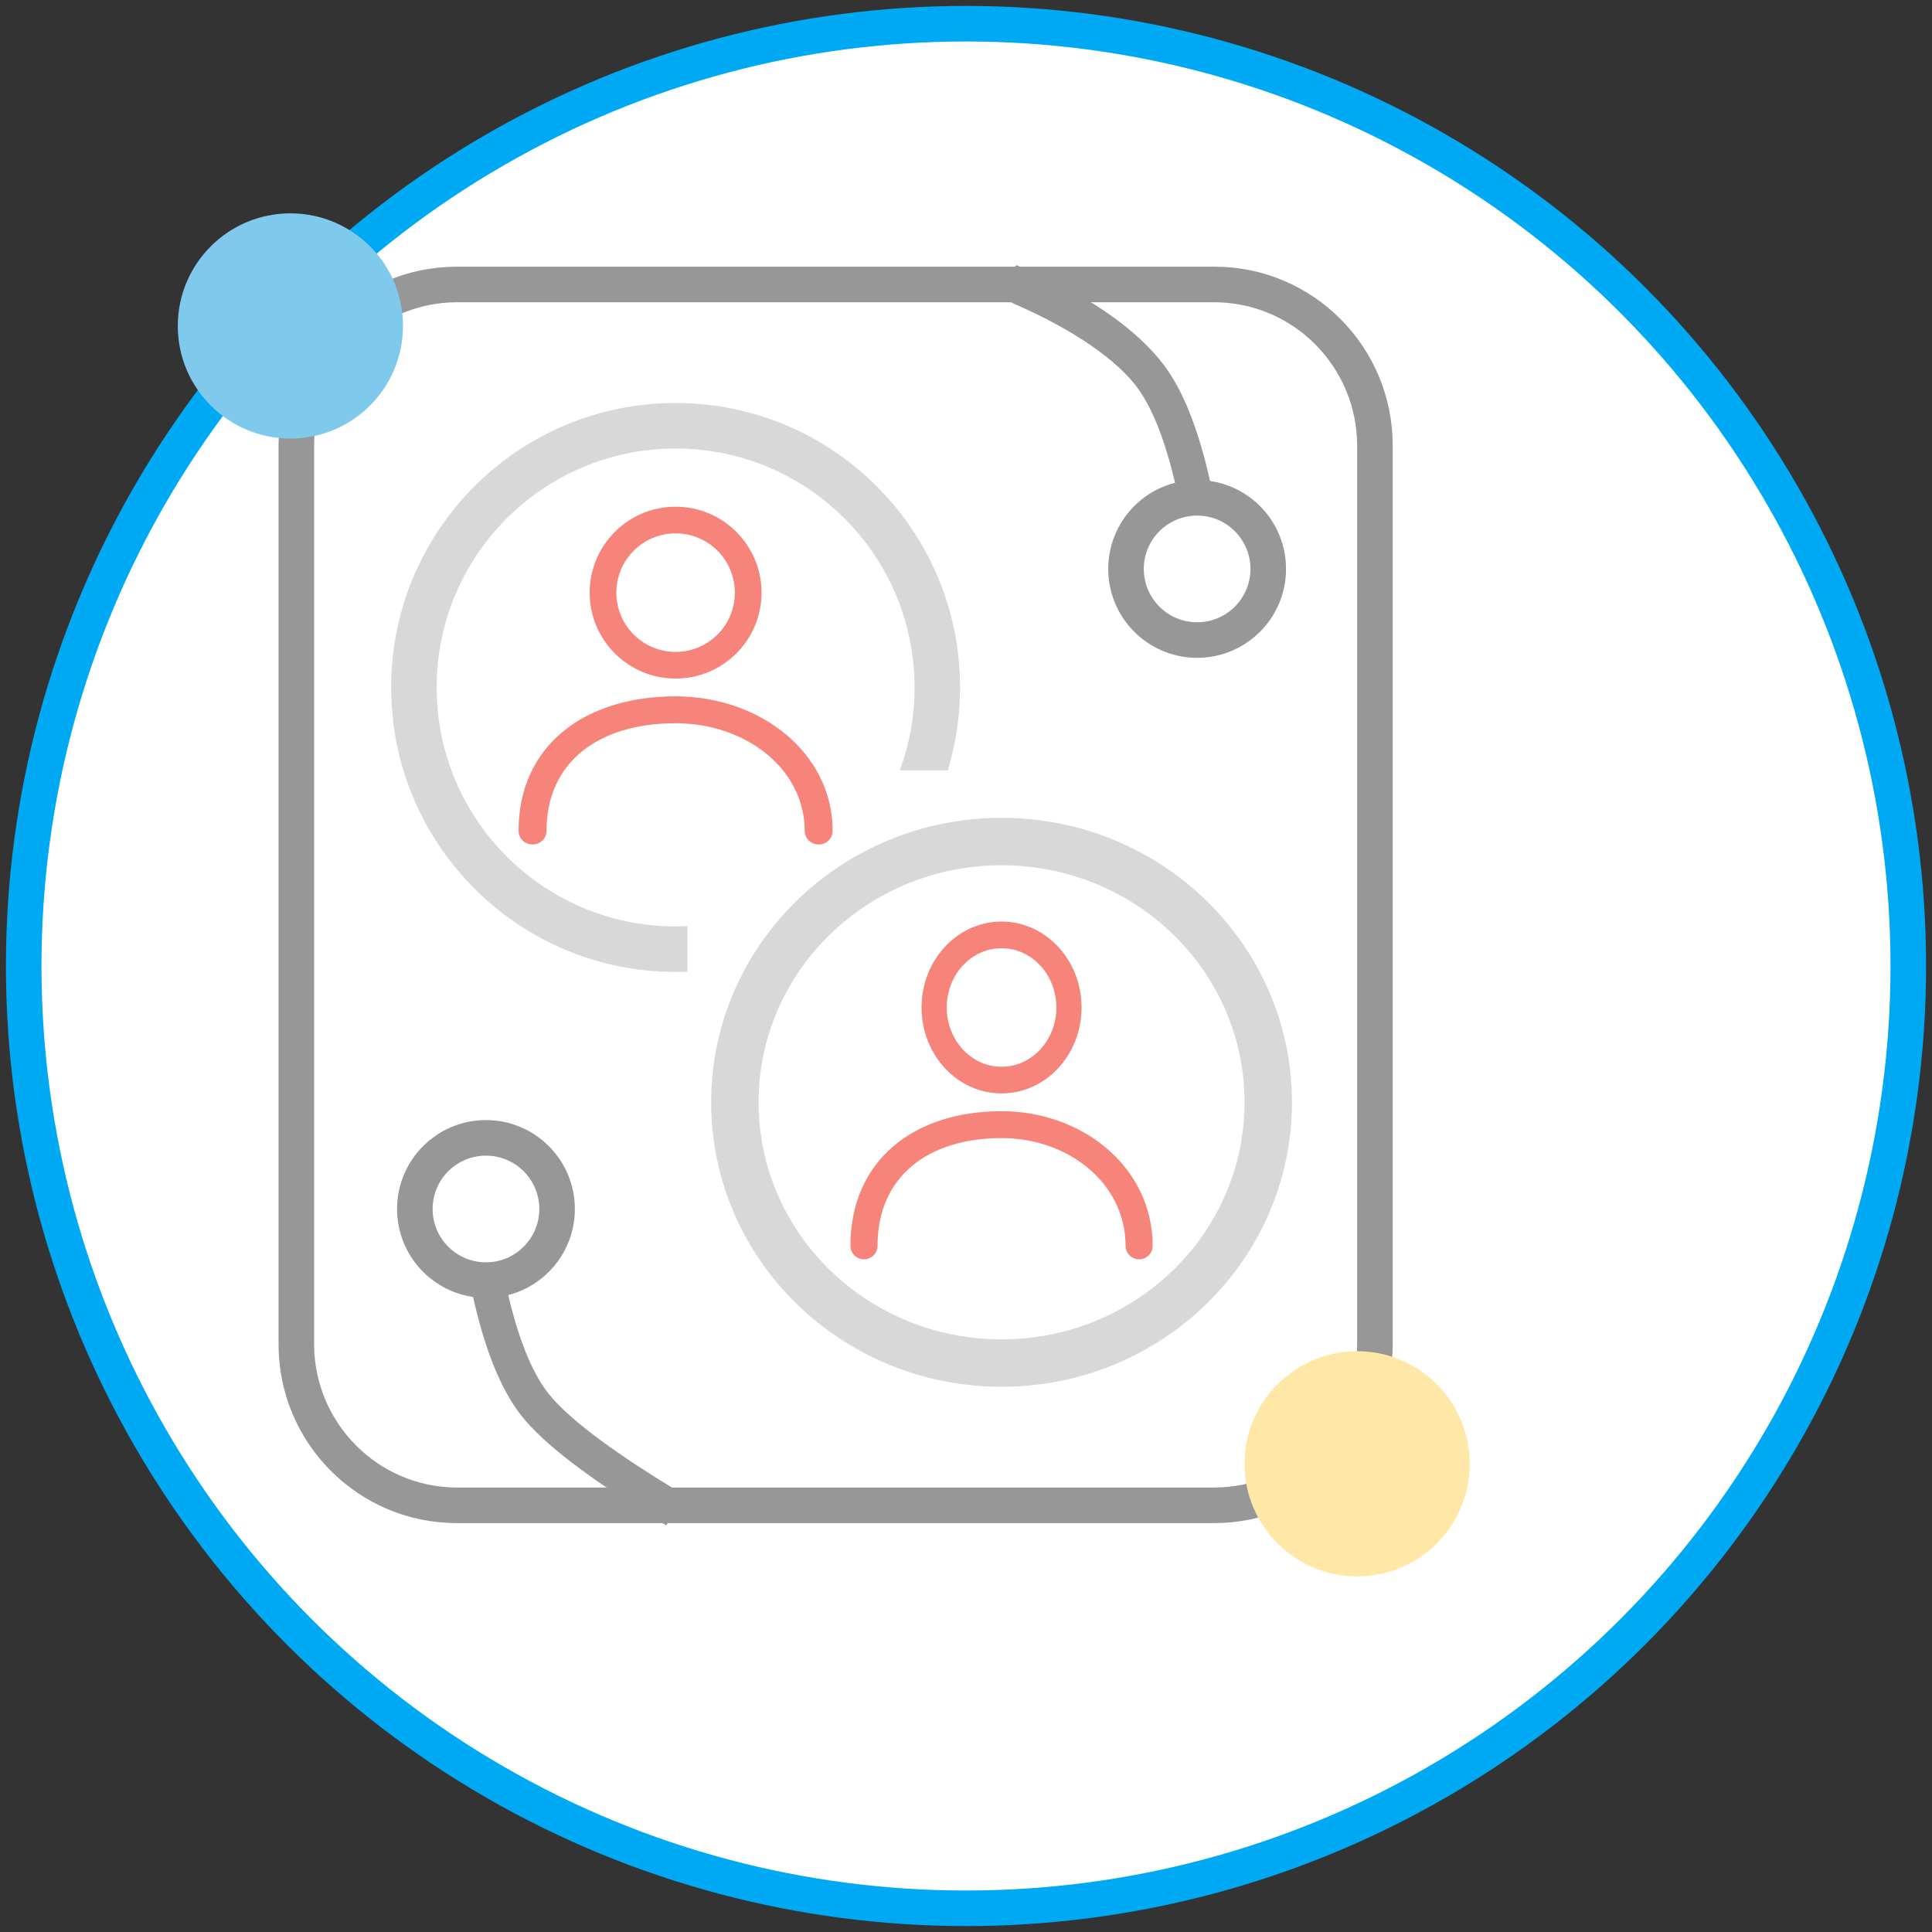
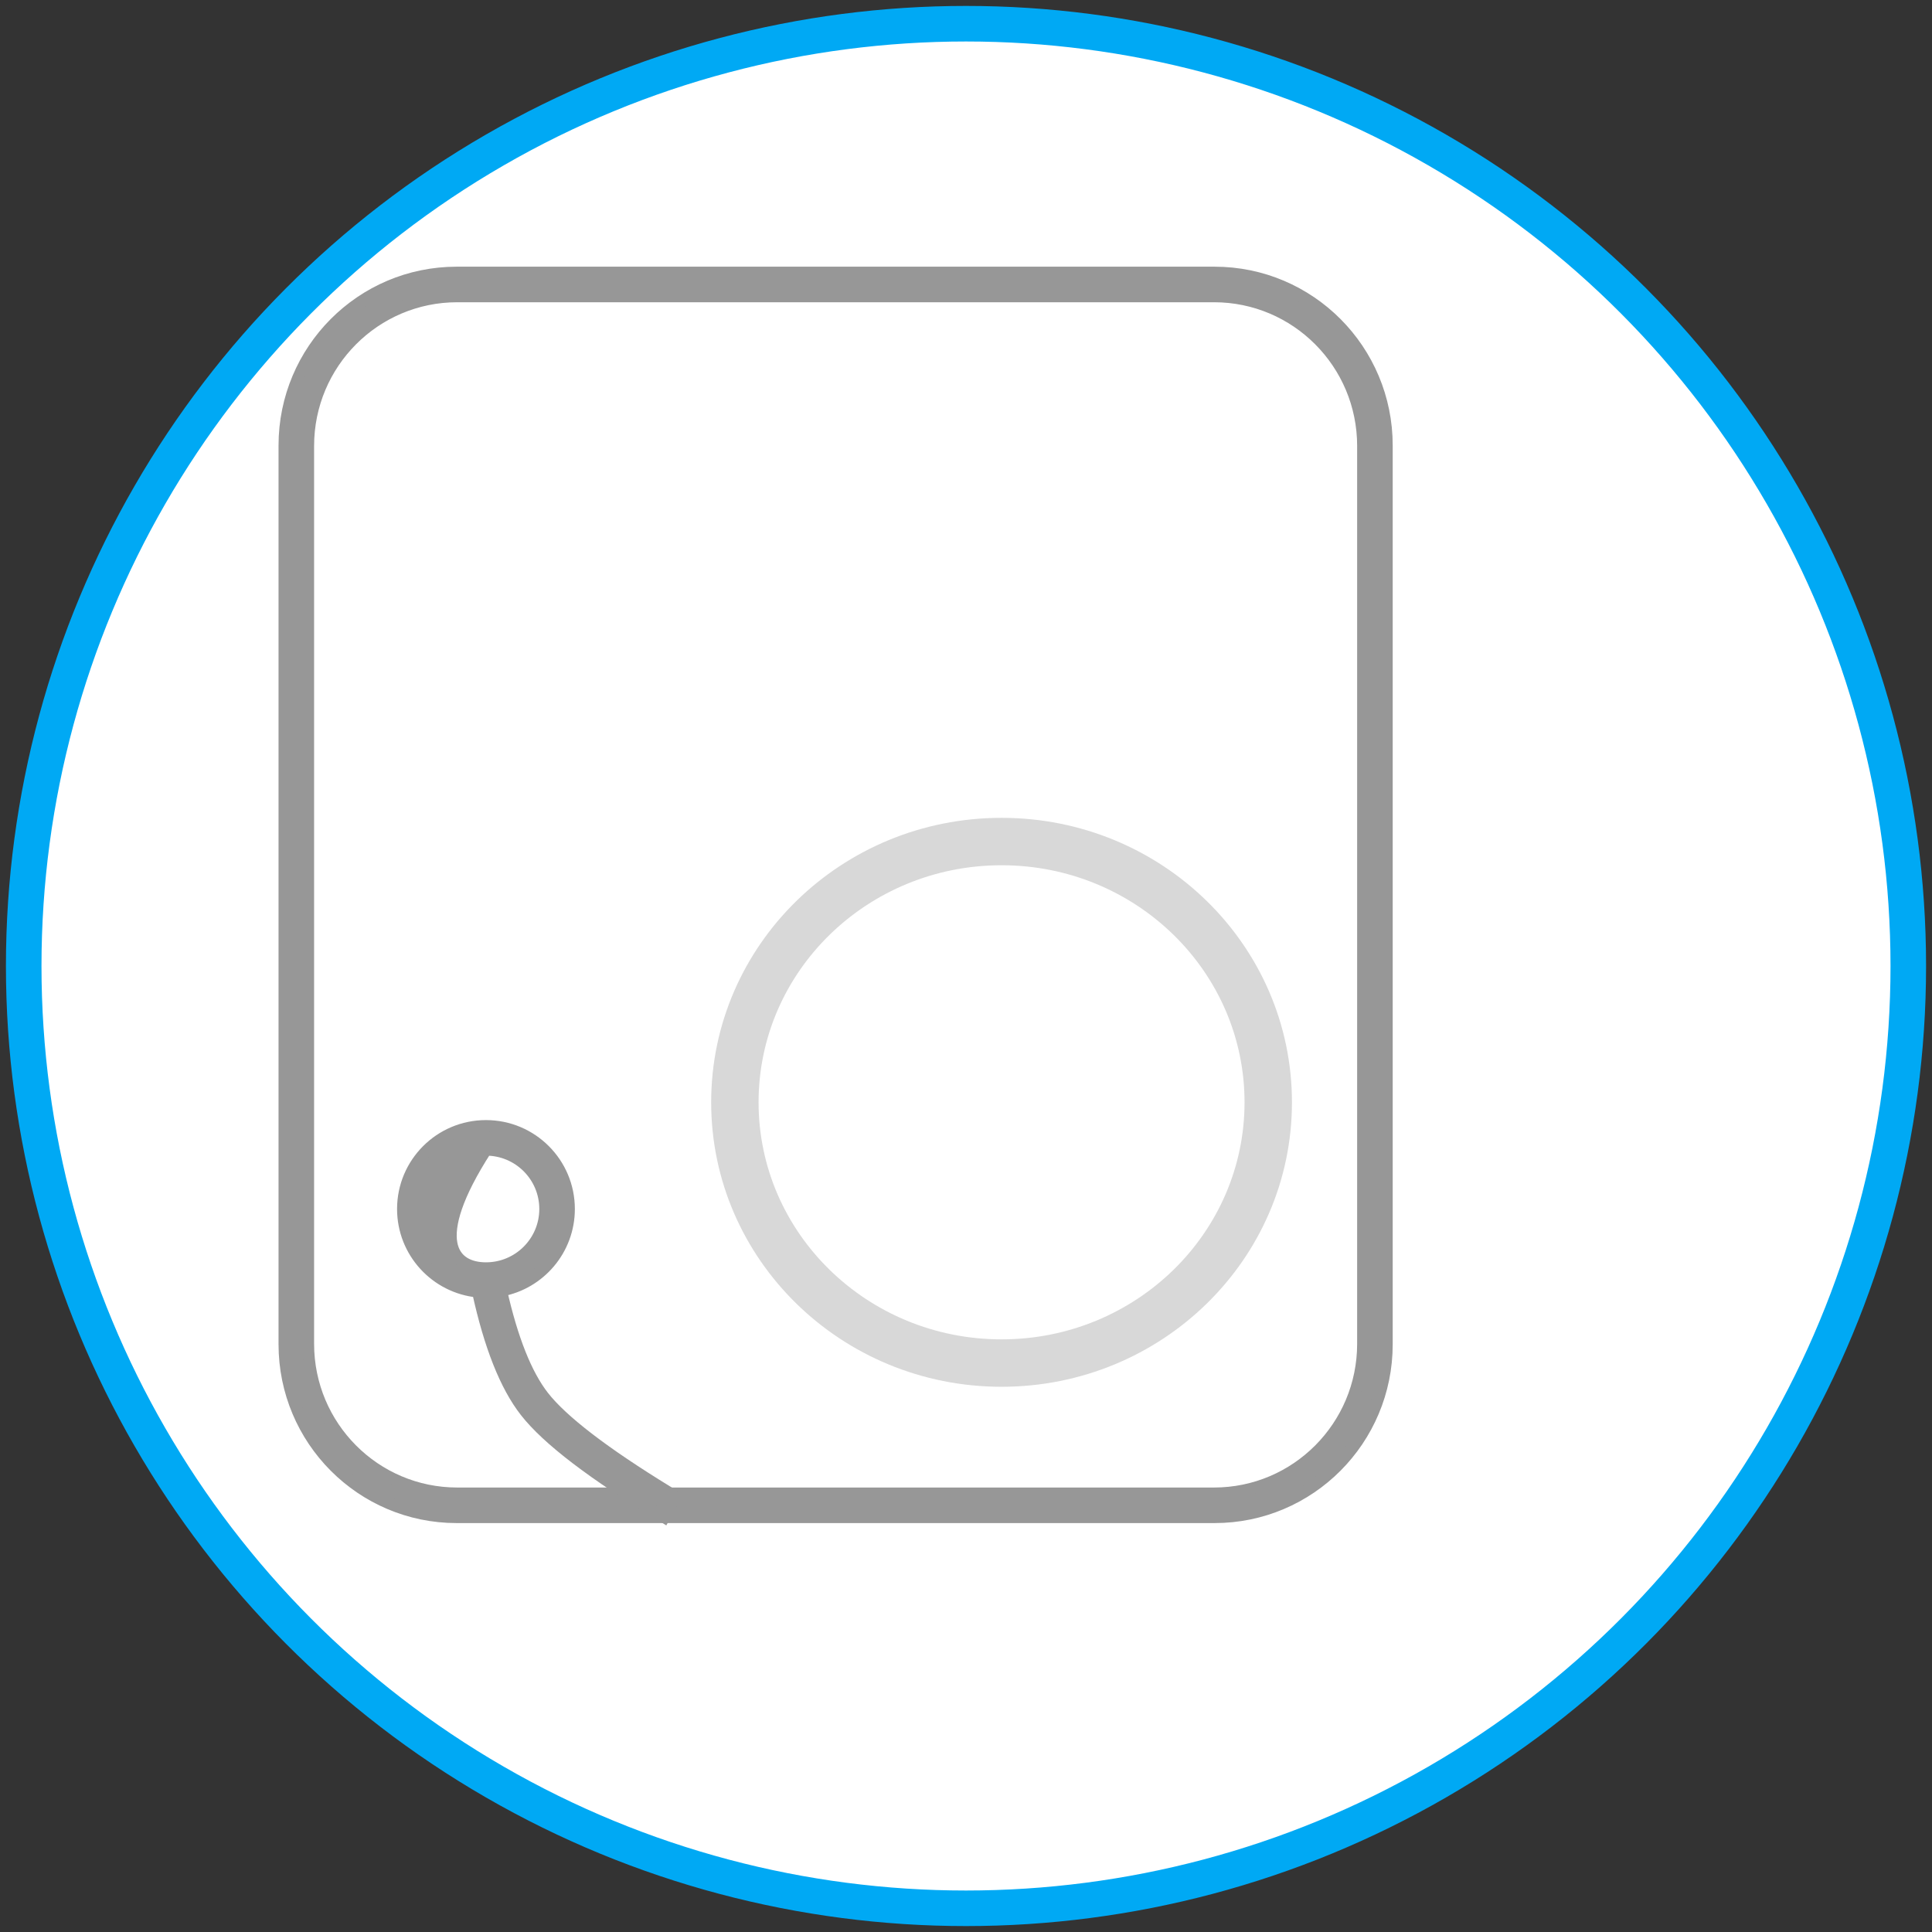
<svg xmlns="http://www.w3.org/2000/svg" width="163" height="163" viewBox="0 0 163 163">
  <rect x="0" y="0" width="163" height="163" fill="#333333" stroke="none" />
  <g fill="none" fill-rule="evenodd" transform="translate(2 2)">
    <circle cx="79.5" cy="79.5" r="79.5" fill="#FFF" stroke="#00A9F4" stroke-width="3" />
-     <path fill="#D8D8D8" d="M55,32 C68.255,32 79,42.745 79,56 C79,58.435 78.637,60.786 77.963,63.001 L73.911,63.001 C74.719,60.82 75.16,58.462 75.16,56 C75.16,44.866 66.134,35.84 55,35.84 C43.866,35.84 34.84,44.866 34.84,56 C34.84,67.134 43.866,76.16 55,76.16 C55.335,76.16 55.669,76.152 56,76.136 L56.001,79.98 C55.669,79.993 55.335,80 55,80 C41.745,80 31,69.255 31,56 C31,42.745 41.745,32 55,32 Z" />
    <path fill="#D8D8D8" d="M82.5,67 C96.031,67 107,77.745 107,91 C107,104.255 96.031,115 82.5,115 C68.969,115 58,104.255 58,91 C58,77.745 68.969,67 82.5,67 Z M82.5,71 C71.178,71 62,79.954 62,91 C62,102.046 71.178,111 82.5,111 C93.822,111 103,102.046 103,91 C103,79.954 93.822,71 82.5,71 Z" />
-     <path fill="#F6847A" fill-rule="nonzero" stroke="#F6847A" stroke-width=".5" d="M82.5 92C89.253 92 95 96.67 95 103.115 95 103.604 94.6 104 94.107 104 93.614 104 93.214 103.604 93.214 103.115 93.214 97.733 88.336 93.769 82.5 93.769 76.185 93.769 71.786 97.097 71.786 103.115 71.786 103.604 71.386 104 70.893 104 70.4 104 70 103.604 70 103.115 70 95.999 75.288 92 82.5 92zM82.5 76C86.09 76 89 79.134 89 83 89 86.866 86.09 90 82.5 90 78.91 90 76 86.866 76 83 76 79.134 78.91 76 82.5 76zM82.5 77.75C79.808 77.75 77.625 80.101 77.625 83 77.625 85.899 79.808 88.25 82.5 88.25 85.192 88.25 87.375 85.899 87.375 83 87.375 80.101 85.192 77.75 82.5 77.75zM55 57C62.023 57 68 61.67 68 68.115 68 68.604 67.584 69 67.071 69 66.559 69 66.143 68.604 66.143 68.115 66.143 62.733 61.07 58.769 55 58.769 48.433 58.769 43.857 62.097 43.857 68.115 43.857 68.604 43.441 69 42.929 69 42.416 69 42 68.604 42 68.115 42 60.999 47.5 57 55 57zM55 41C58.866 41 62 44.134 62 48 62 51.866 58.866 55 55 55 51.134 55 48 51.866 48 48 48 44.134 51.134 41 55 41zM55 42.75C52.101 42.75 49.75 45.101 49.75 48 49.75 50.899 52.101 53.25 55 53.25 57.899 53.25 60.25 50.899 60.25 48 60.25 45.101 57.899 42.75 55 42.75z" />
    <path fill="#979797" fill-rule="nonzero" stroke="#979797" d="M100.469,21 L36.531,21 C28.506,21 22,27.529 22,35.583 L22,111.417 C22,119.471 28.506,126 36.531,126 L100.469,126 C108.494,126 115,119.471 115,111.417 L115,35.583 C115,27.529 108.494,21 100.469,21 Z M36.576,23 L100.424,23 C107.369,23 113,28.652 113,35.625 L113,111.375 C113,118.348 107.369,124 100.424,124 L36.576,124 C29.631,124 24,118.348 24,111.375 L24,35.625 C24,28.652 29.631,23 36.576,23 Z" />
-     <circle cx="22.5" cy="25.5" r="9.5" fill="#7FCAEC" />
-     <circle cx="112.5" cy="121.5" r="9.5" fill="#FFE8A7" />
-     <path fill="#979797" fill-rule="nonzero" stroke="#979797" d="M39,93 C42.866,93 46,96.134 46,100 C46,103.43 43.534,106.283 40.278,106.884 C41.207,111.005 42.402,113.987 43.834,115.821 C45.429,117.864 48.926,120.557 54.29,123.844 L55,124.276 L54.033,126 C48.078,122.402 44.193,119.448 42.341,117.077 C40.654,114.916 39.325,111.55 38.323,106.968 C34.775,106.627 32,103.638 32,100 C32,96.134 35.134,93 39,93 Z M39,95 C36.239,95 34,97.239 34,100 C34,102.761 36.239,105 39,105 C41.761,105 44,102.761 44,100 C44,97.239 41.761,95 39,95 Z" />
-     <path fill="#979797" fill-rule="nonzero" stroke="#979797" d="M90,21 C93.866,21 97,24.134 97,28 C97,31.435 94.526,34.292 91.263,34.886 C92.185,38.991 93.371,41.961 94.791,43.788 C96.375,45.825 99.687,48.417 105.295,50.851 L106,51.282 L105.04,53 C98.674,50.357 95.148,47.404 93.31,45.04 C91.635,42.887 90.316,39.533 89.322,34.968 C85.774,34.627 83,31.637 83,28 C83,24.134 86.134,21 90,21 Z M90,23 C87.239,23 85,25.239 85,28 C85,30.761 87.239,33 90,33 C92.761,33 95,30.761 95,28 C95,25.239 92.761,23 90,23 Z" transform="rotate(180 94.5 37)" />
+     <path fill="#979797" fill-rule="nonzero" stroke="#979797" d="M39,93 C42.866,93 46,96.134 46,100 C46,103.43 43.534,106.283 40.278,106.884 C41.207,111.005 42.402,113.987 43.834,115.821 C45.429,117.864 48.926,120.557 54.29,123.844 L55,124.276 L54.033,126 C48.078,122.402 44.193,119.448 42.341,117.077 C40.654,114.916 39.325,111.55 38.323,106.968 C34.775,106.627 32,103.638 32,100 C32,96.134 35.134,93 39,93 Z M39,95 C34,102.761 36.239,105 39,105 C41.761,105 44,102.761 44,100 C44,97.239 41.761,95 39,95 Z" />
  </g>
</svg>